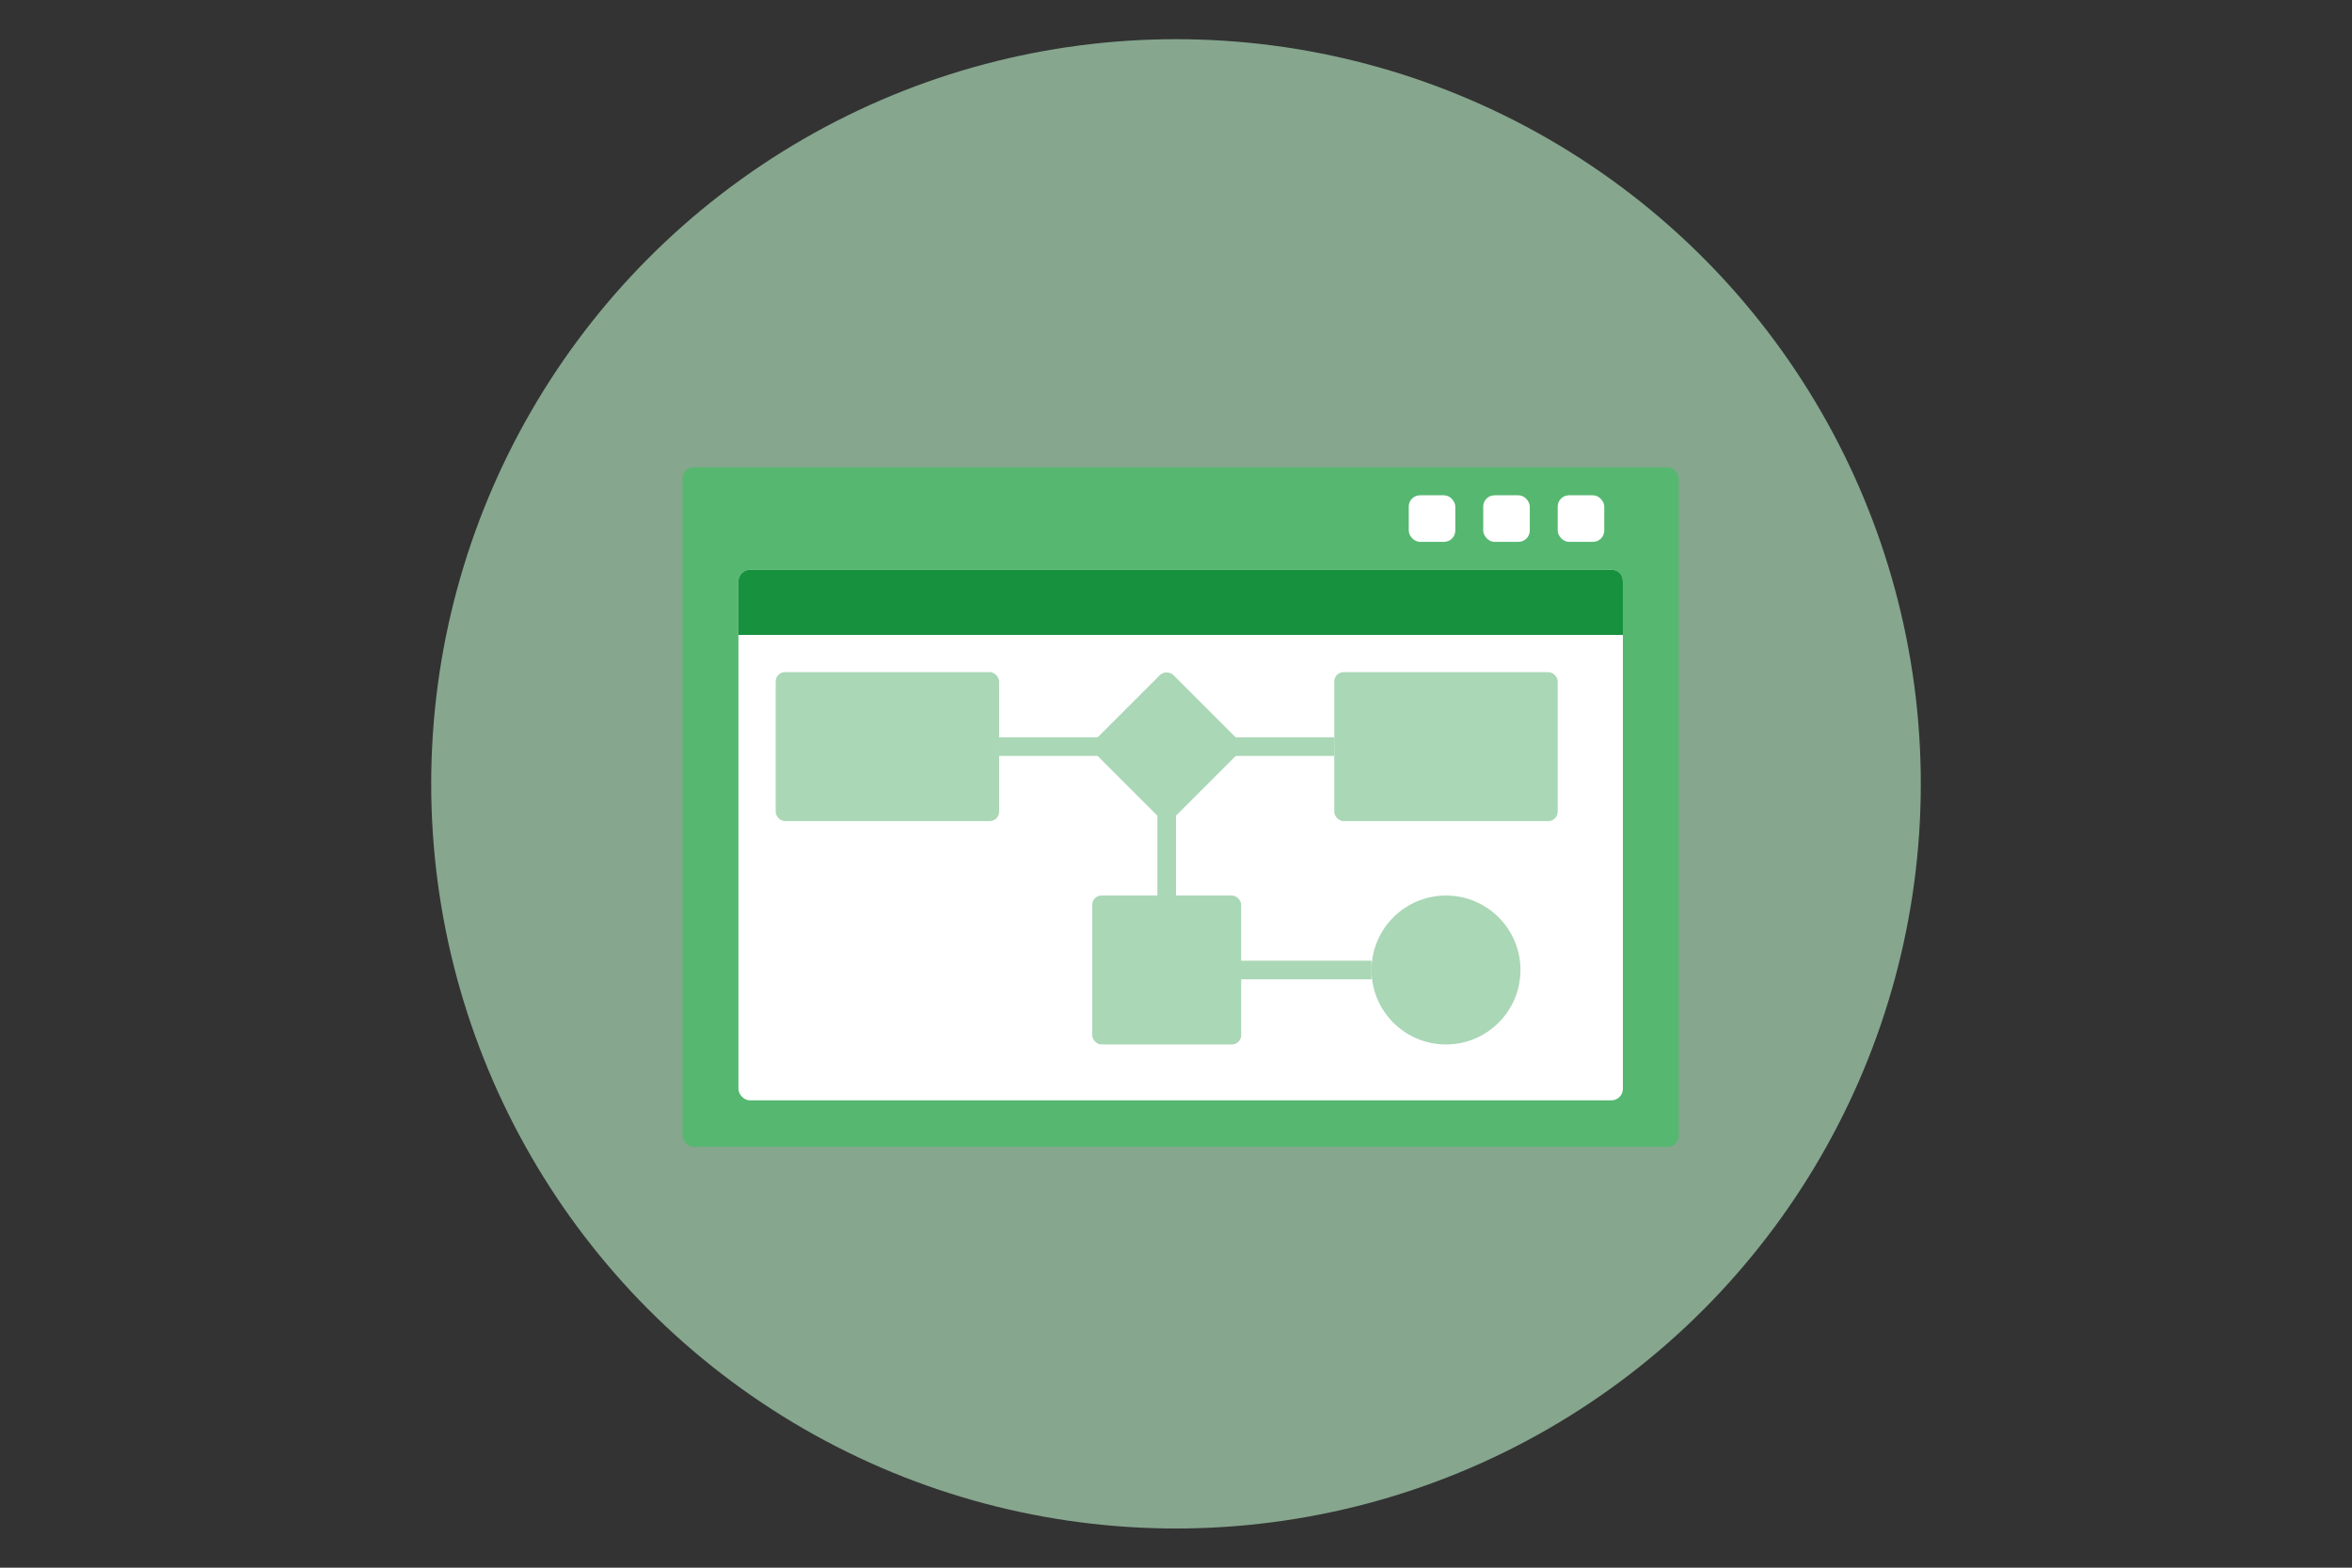
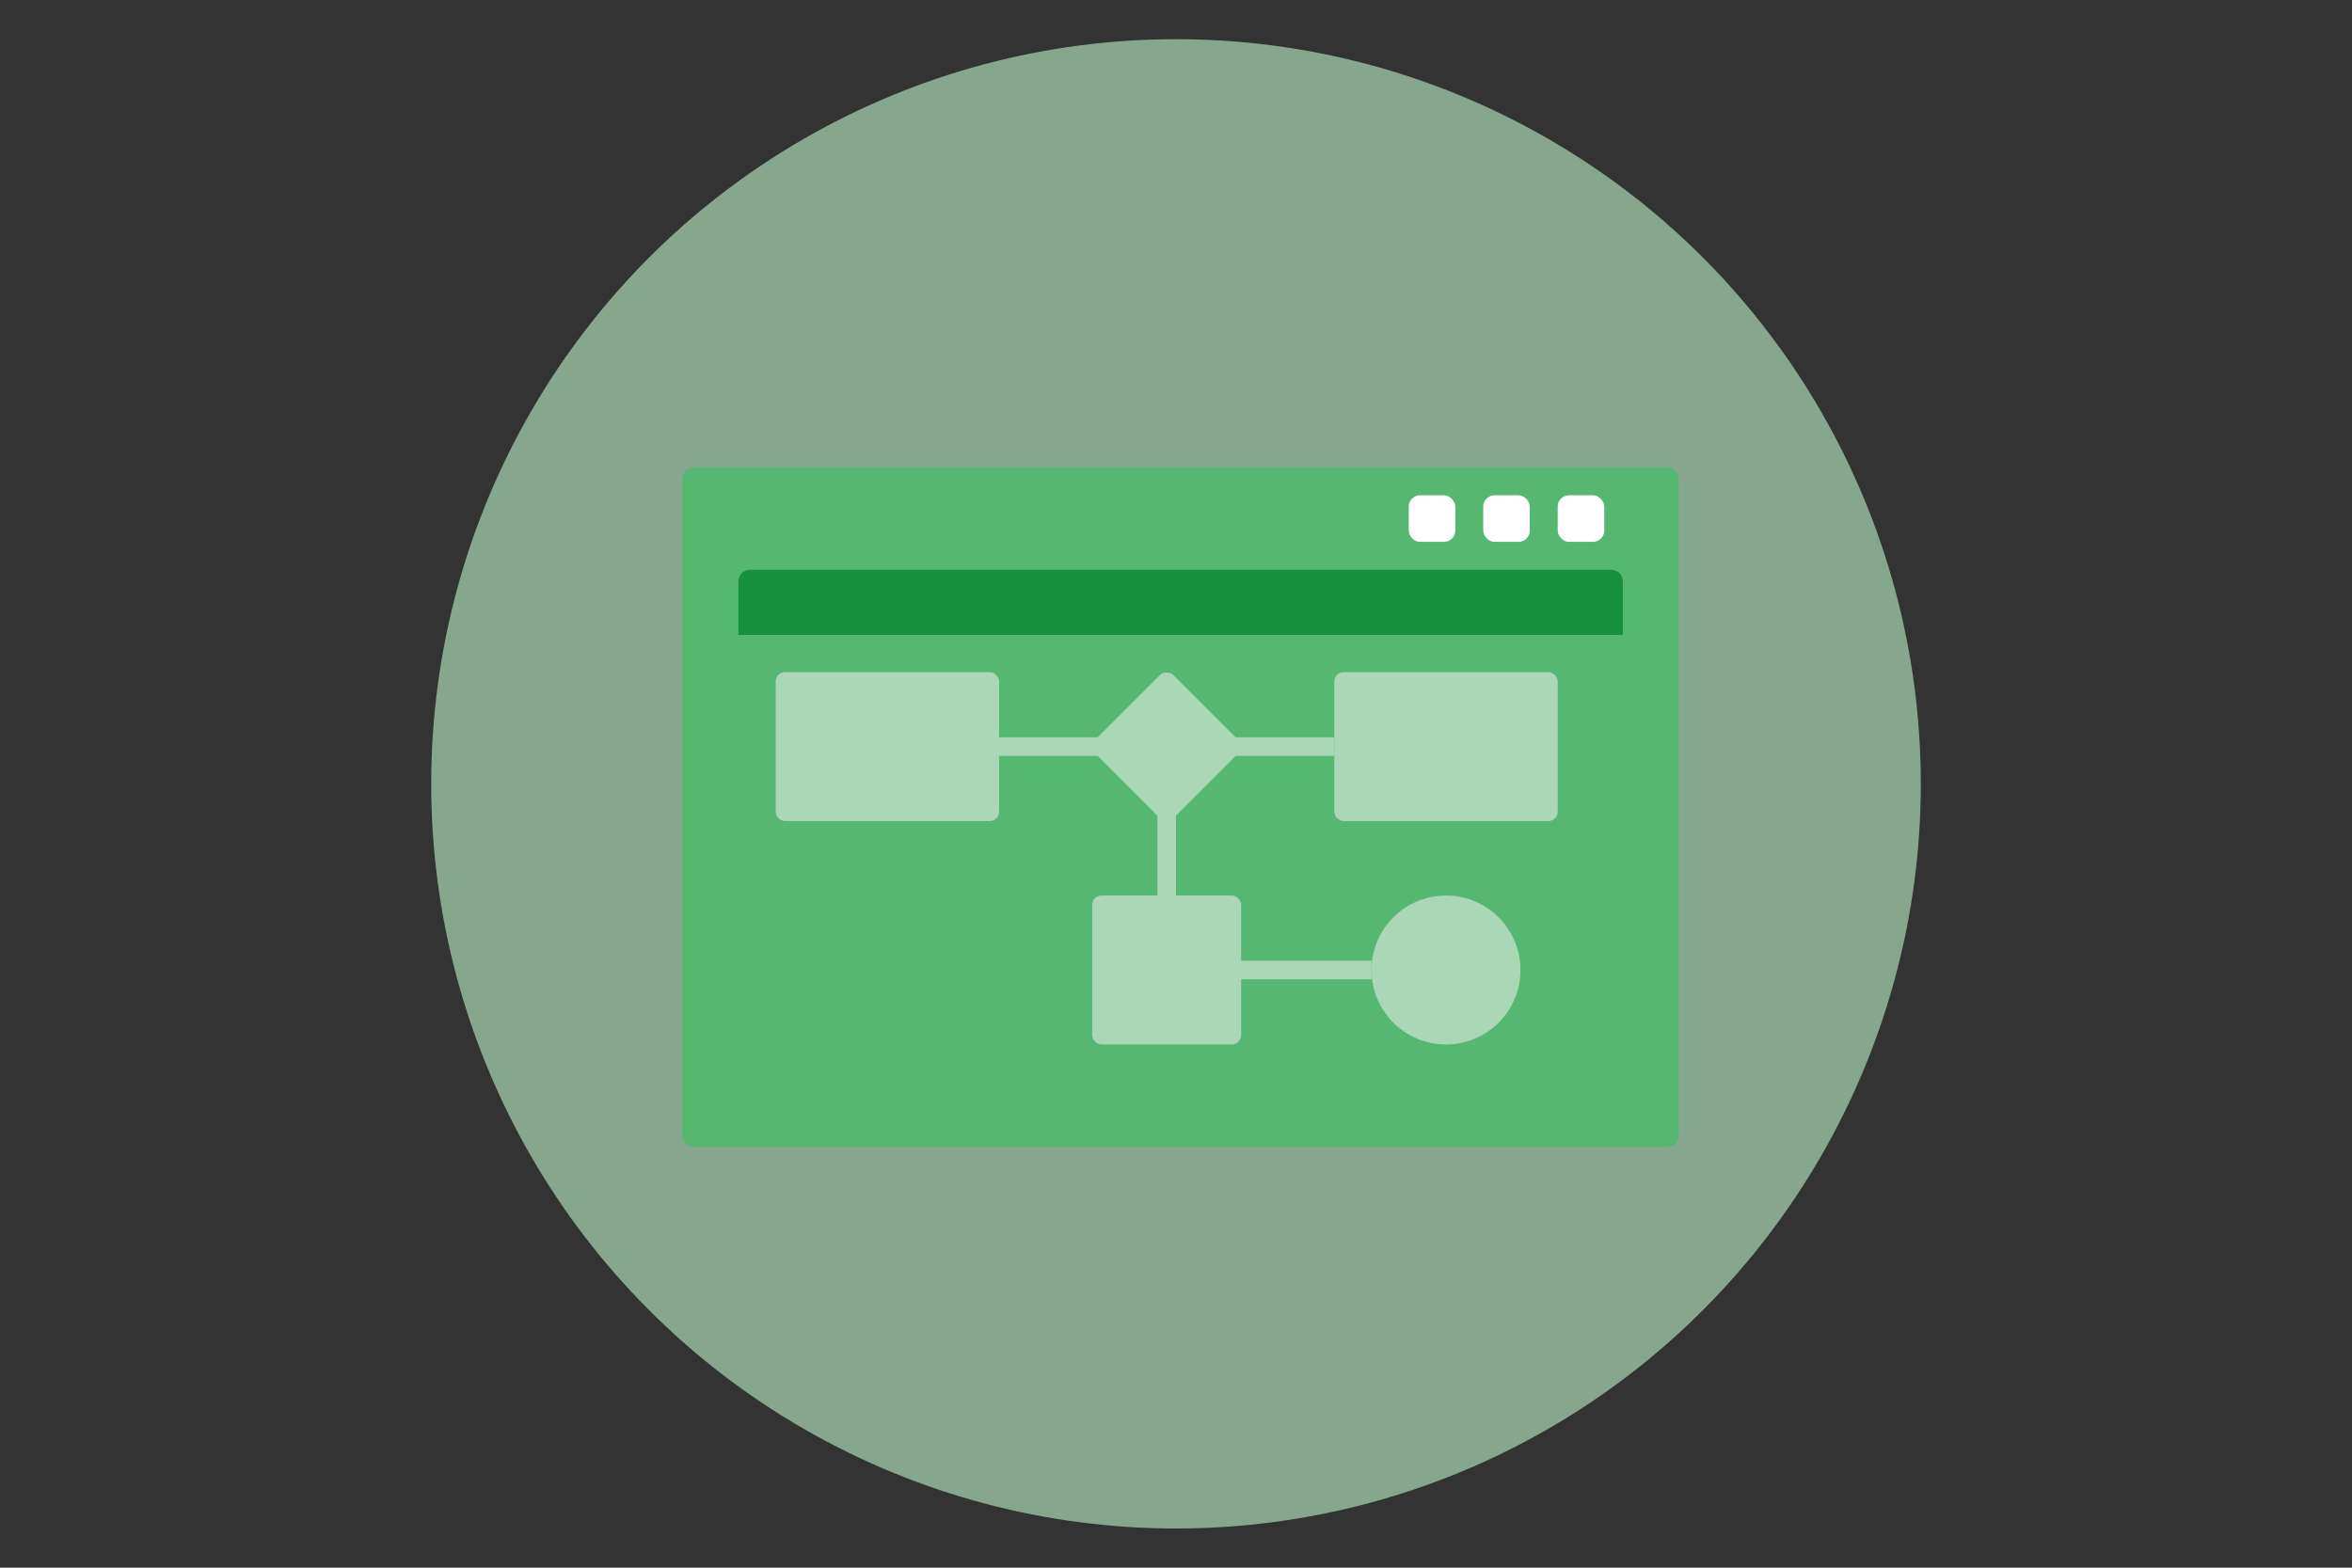
<svg xmlns="http://www.w3.org/2000/svg" id="_レイヤー_3" data-name="レイヤー_3" width="300" height="200" version="1.1" viewBox="0 0 300 200">
  <rect x="0" y="0" width="300" height="200" fill="#333333" stroke="none" />
  <circle cx="150" cy="100" r="95" fill="#aad7b6" isolation="isolate" opacity=".7" />
  <g>
    <rect x="87.062" y="59.625" width="127.063" height="86.688" rx="1.389" ry="1.389" fill="#56b771" />
    <rect x="198.687" y="63.188" width="5.938" height="5.938" rx="1.437" ry="1.437" fill="#fff" />
    <rect x="189.187" y="63.188" width="5.938" height="5.938" rx="1.437" ry="1.437" fill="#fff" />
    <rect x="179.687" y="63.188" width="5.938" height="5.938" rx="1.437" ry="1.437" fill="#fff" />
    <g>
-       <rect x="94.188" y="72.688" width="112.813" height="67.688" rx="1.461" ry="1.461" fill="#fff" isolation="isolate" />
      <path d="M95.648,72.688h109.891c.808,0,1.461.653,1.461,1.461v6.852h-112.813v-6.852c0-.808.653-1.461,1.461-1.461Z" fill="#18913e" />
      <rect x="147.625" y="102.375" width="2.375" height="14.25" fill="#aad7b6" isolation="isolate" />
      <g>
        <rect x="127.438" y="94.062" width="42.75" height="2.375" fill="#aad7b6" isolation="isolate" />
        <rect x="141.743" y="88.189" width="14.131" height="14.131" rx="1.199" ry="1.199" transform="translate(-23.77 133.123) rotate(-45)" fill="#aad7b6" isolation="isolate" />
        <rect x="98.938" y="85.75" width="28.5" height="19" rx="1.188" ry="1.188" fill="#aad7b6" isolation="isolate" />
        <rect x="170.187" y="85.75" width="28.5" height="19" rx="1.188" ry="1.188" fill="#aad7b6" isolation="isolate" />
      </g>
      <g>
        <rect x="157.125" y="122.562" width="17.812" height="2.375" fill="#aad7b6" isolation="isolate" />
        <rect x="139.312" y="114.25" width="19" height="19" rx="1.188" ry="1.188" fill="#aad7b6" isolation="isolate" />
        <circle cx="184.437" cy="123.75" r="9.5" fill="#aad7b6" isolation="isolate" />
      </g>
    </g>
  </g>
</svg>